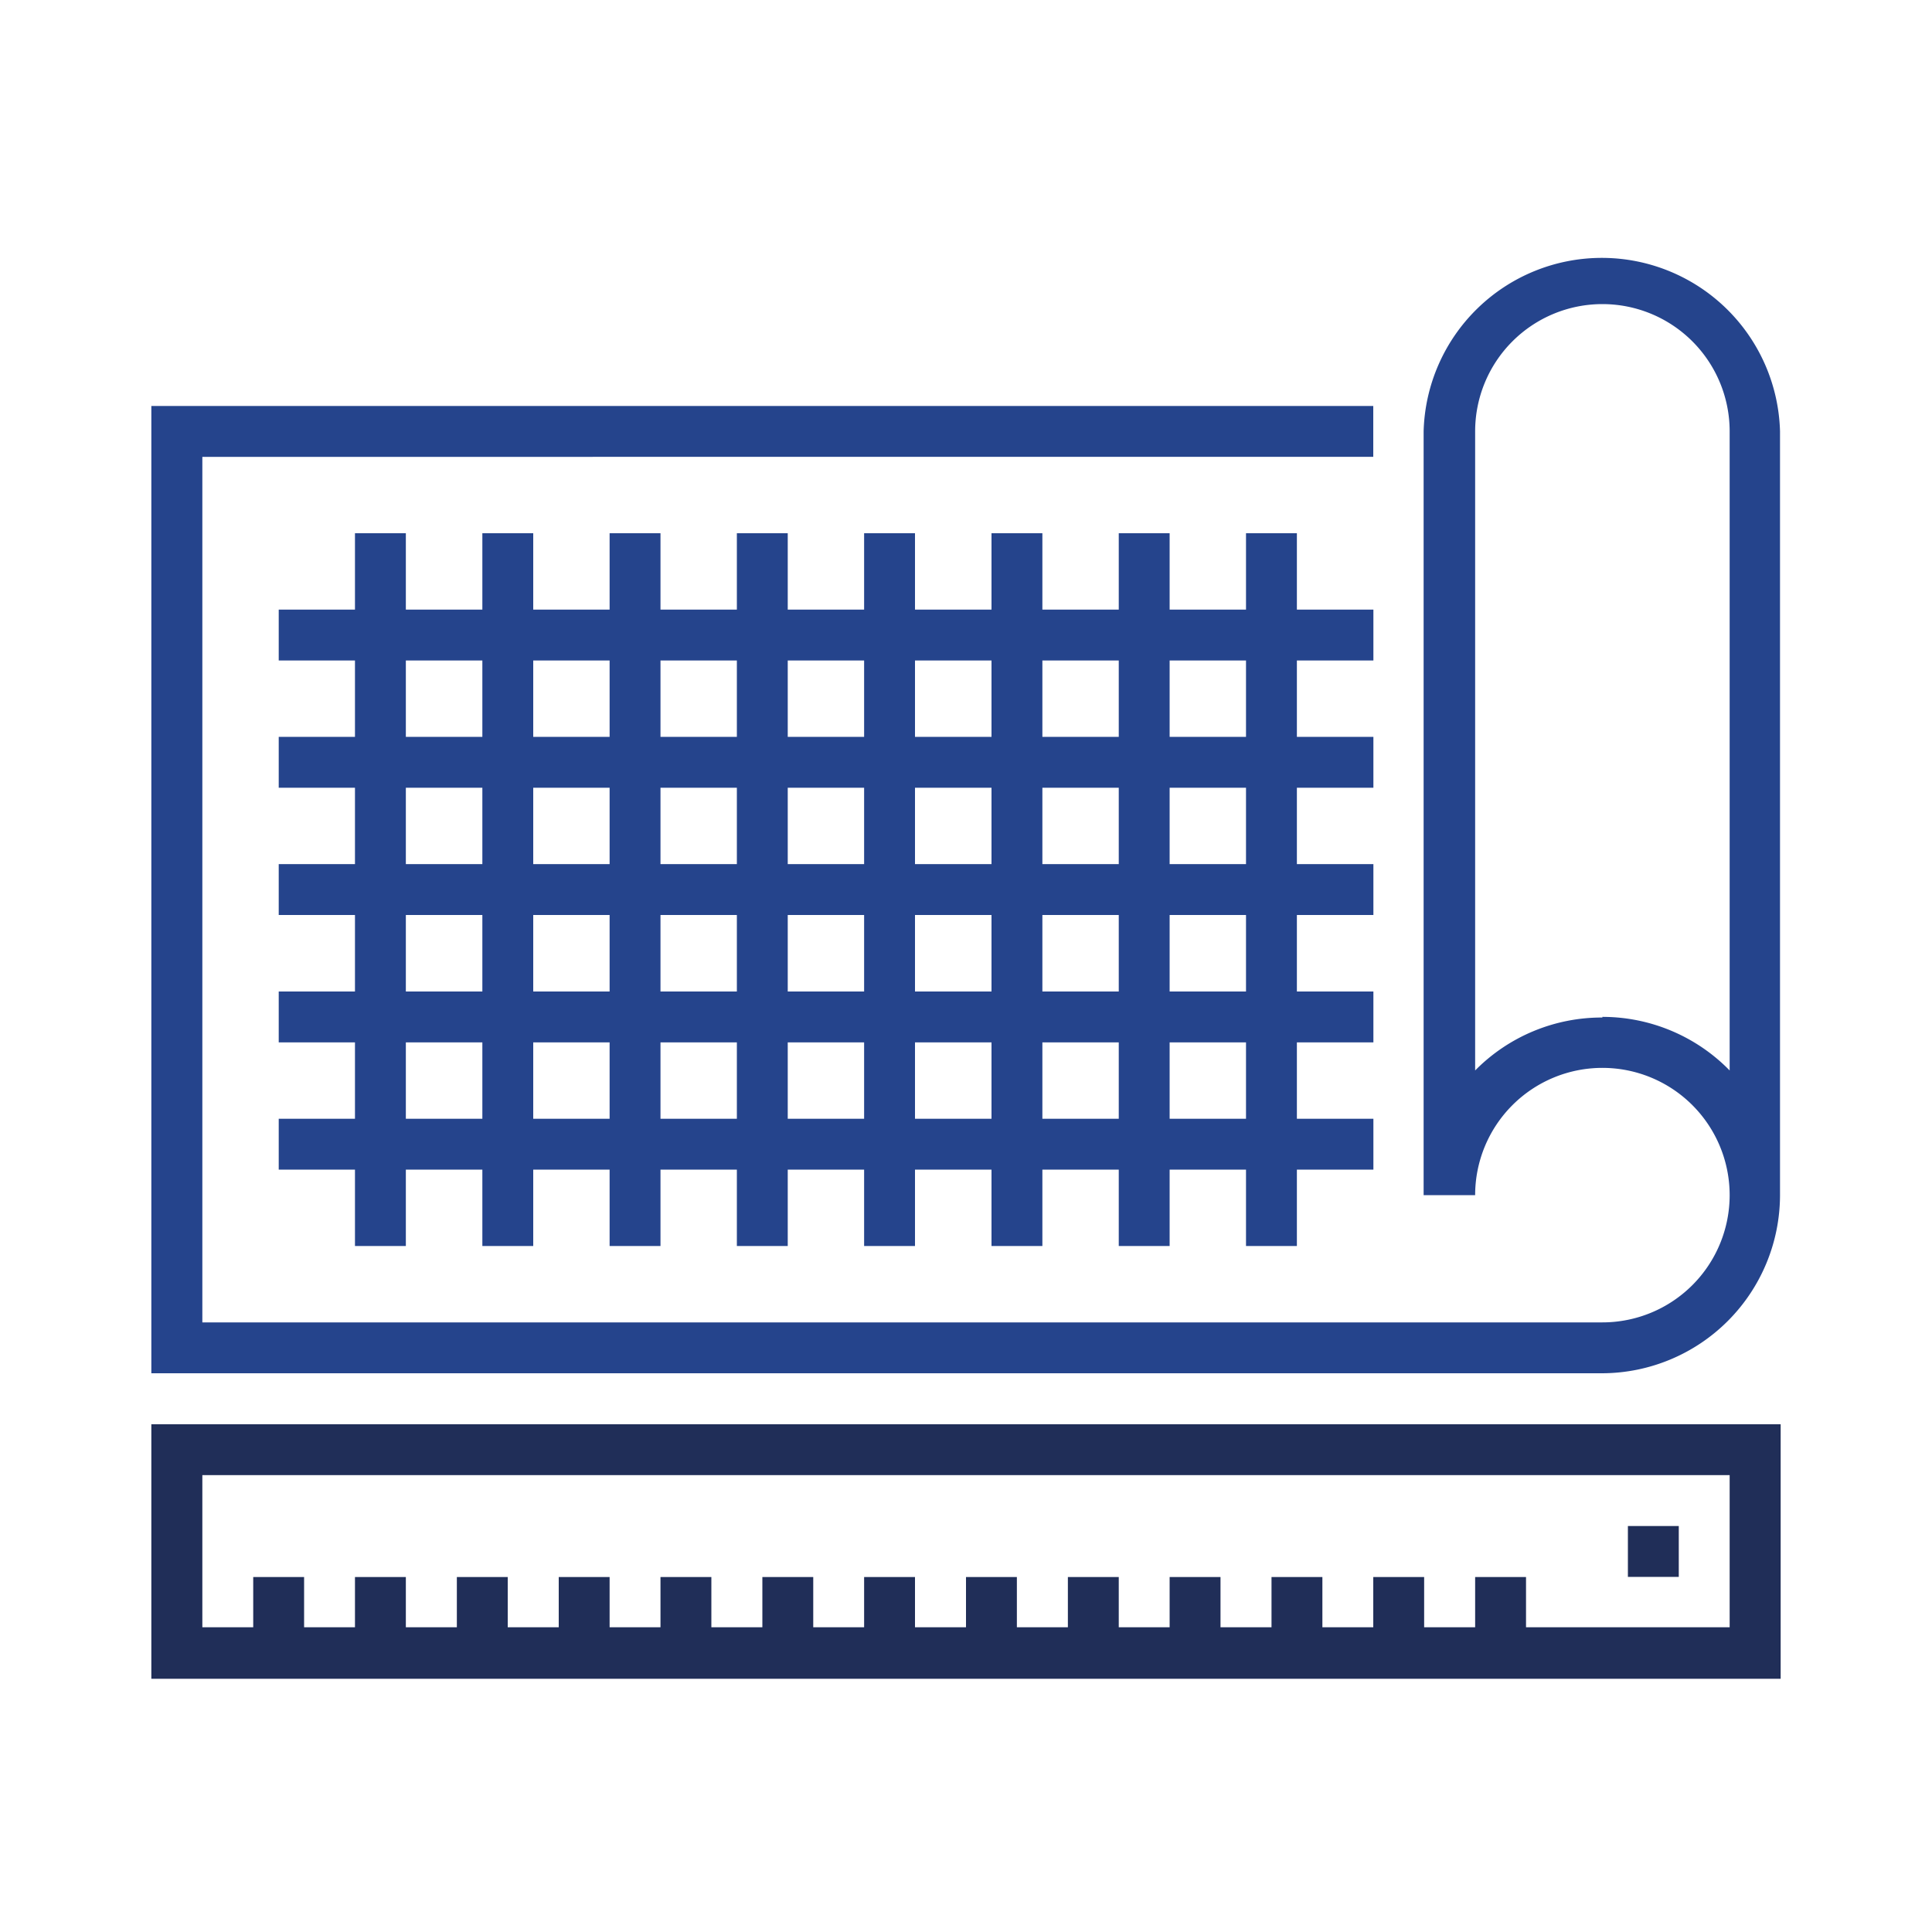
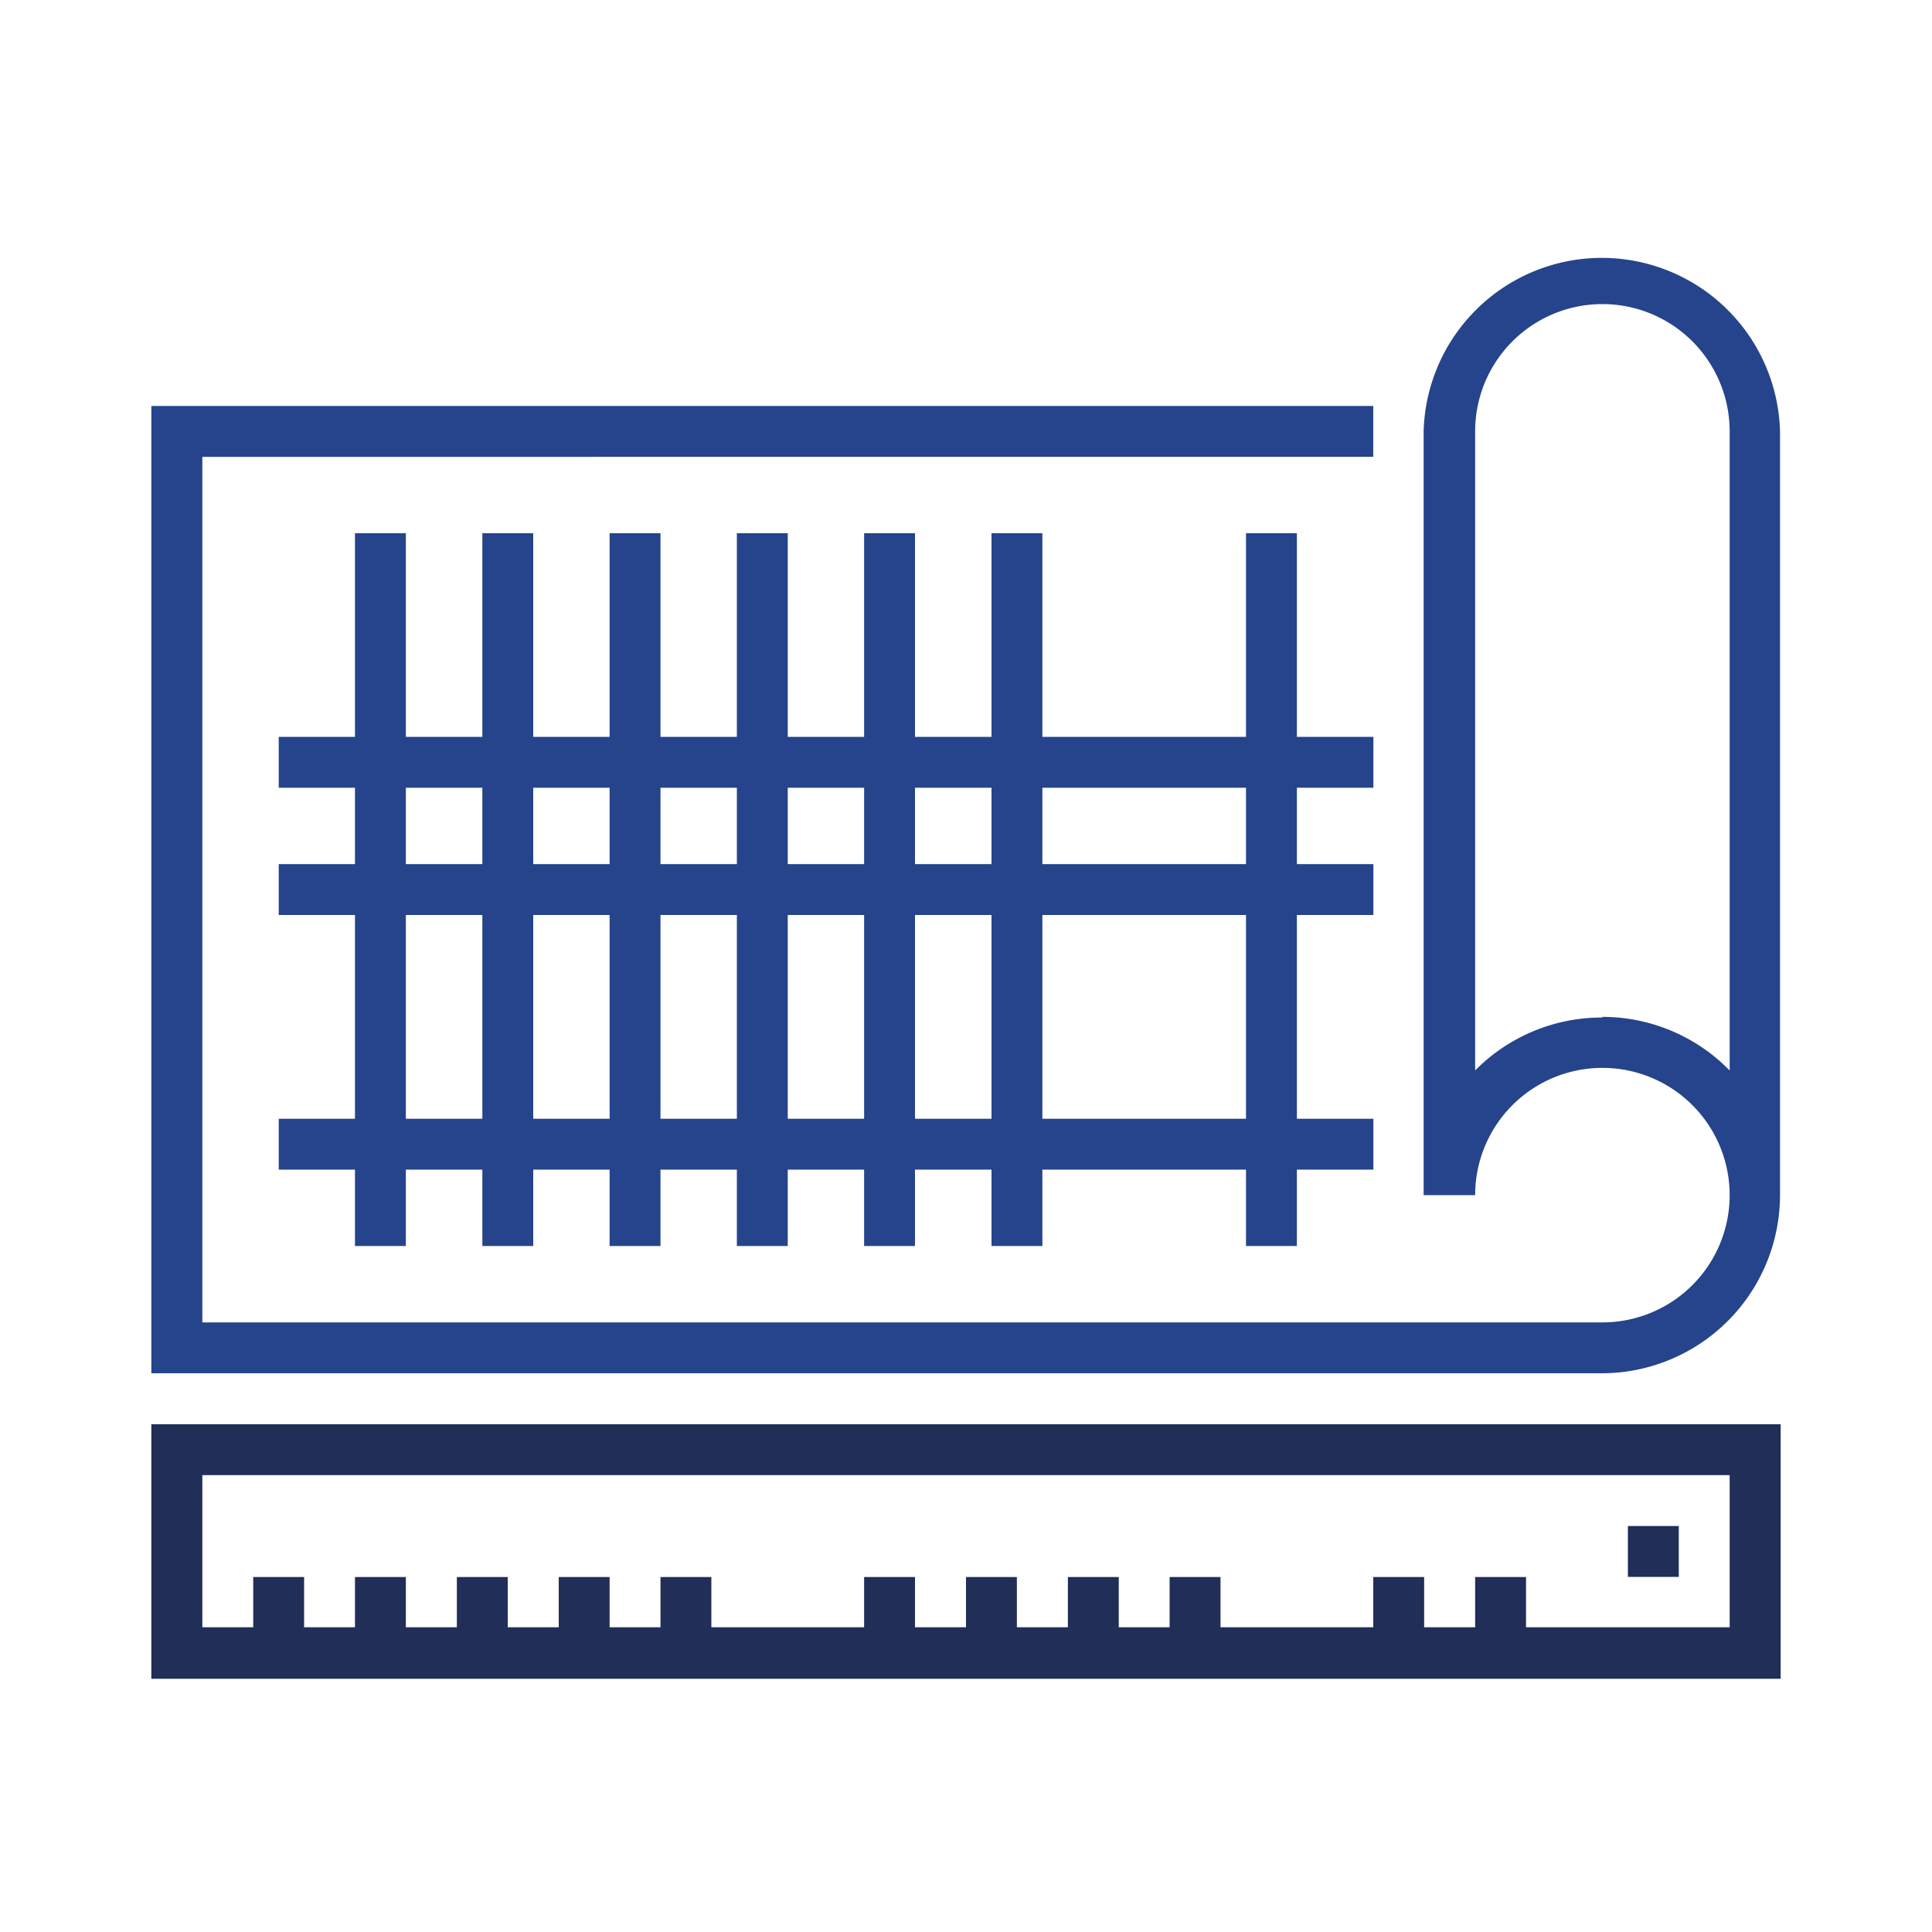
<svg xmlns="http://www.w3.org/2000/svg" id="Layer_1" data-name="Layer 1" viewBox="0 0 150 150">
  <defs>
    <style>.cls-1{fill:#25448c;}.cls-2{fill:#202e58;}</style>
  </defs>
  <path class="cls-1" d="M124.41,106.62H11.75V31.52h94.87v3.95H15.71v67.2h108.7a9.88,9.88,0,1,0-9.88-9.88h-4V33.49a13.84,13.84,0,0,1,27.67,0v59.3A13.85,13.85,0,0,1,124.41,106.62Zm0-27.67a13.81,13.81,0,0,1,9.88,4.16V33.49a9.88,9.88,0,0,0-19.76,0V83.11A13.81,13.81,0,0,1,124.41,79Z" />
  <rect class="cls-1" x="27.56" y="41.4" width="3.95" height="55.34" />
  <rect class="cls-1" x="37.45" y="41.4" width="3.95" height="55.34" />
  <rect class="cls-1" x="57.21" y="41.4" width="3.95" height="55.34" />
  <rect class="cls-1" x="47.33" y="41.4" width="3.95" height="55.34" />
  <rect class="cls-1" x="76.98" y="41.4" width="3.95" height="55.34" />
  <rect class="cls-1" x="67.09" y="41.4" width="3.95" height="55.34" />
-   <rect class="cls-1" x="86.86" y="41.4" width="3.95" height="55.34" />
  <rect class="cls-1" x="96.74" y="41.4" width="3.95" height="55.34" />
  <rect class="cls-1" x="21.64" y="57.21" width="84.99" height="3.95" />
-   <rect class="cls-1" x="21.64" y="47.33" width="84.99" height="3.95" />
  <rect class="cls-1" x="21.64" y="67.09" width="84.99" height="3.95" />
-   <rect class="cls-1" x="21.64" y="76.98" width="84.99" height="3.95" />
  <rect class="cls-1" x="21.64" y="86.86" width="84.99" height="3.95" />
  <path class="cls-2" d="M138.25,130.34H11.75V110.58h126.5Zm-122.54-4H134.29V114.53H15.71Z" />
  <rect class="cls-2" x="19.66" y="122.44" width="3.95" height="5.93" />
  <rect class="cls-2" x="27.56" y="122.44" width="3.95" height="5.93" />
  <rect class="cls-2" x="35.47" y="122.44" width="3.95" height="5.93" />
  <rect class="cls-2" x="43.38" y="122.44" width="3.95" height="5.93" />
  <rect class="cls-2" x="51.28" y="122.44" width="3.95" height="5.93" />
-   <rect class="cls-2" x="59.19" y="122.44" width="3.95" height="5.93" />
  <rect class="cls-2" x="67.09" y="122.44" width="3.95" height="5.93" />
  <rect class="cls-2" x="75" y="122.44" width="3.95" height="5.93" />
  <rect class="cls-2" x="82.91" y="122.44" width="3.95" height="5.93" />
  <rect class="cls-2" x="90.81" y="122.44" width="3.95" height="5.93" />
-   <rect class="cls-2" x="98.72" y="122.44" width="3.95" height="5.93" />
  <rect class="cls-2" x="106.62" y="122.44" width="3.95" height="5.93" />
  <rect class="cls-2" x="114.53" y="122.44" width="3.95" height="5.93" />
  <rect class="cls-2" x="126.39" y="118.48" width="3.95" height="3.95" />
</svg>